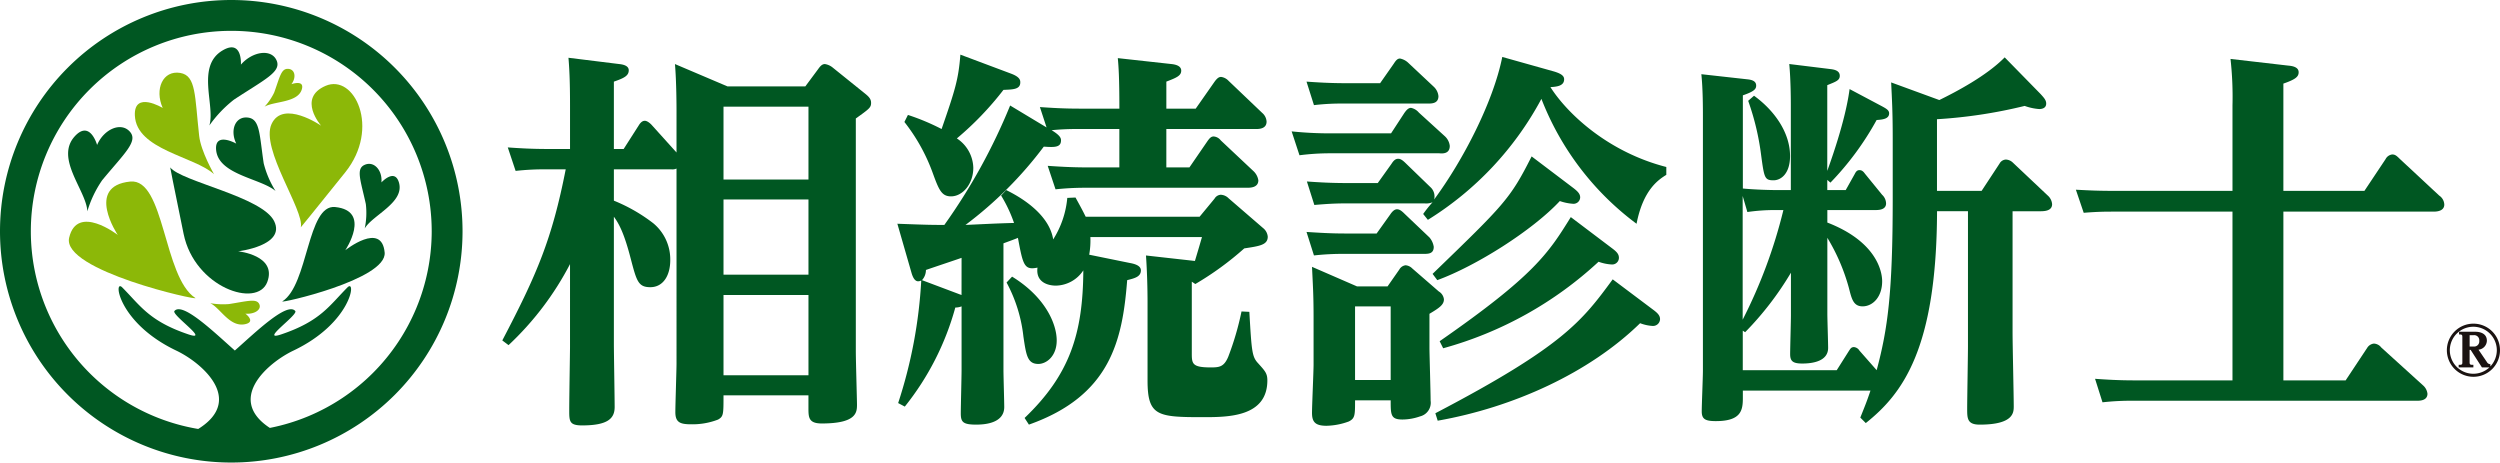
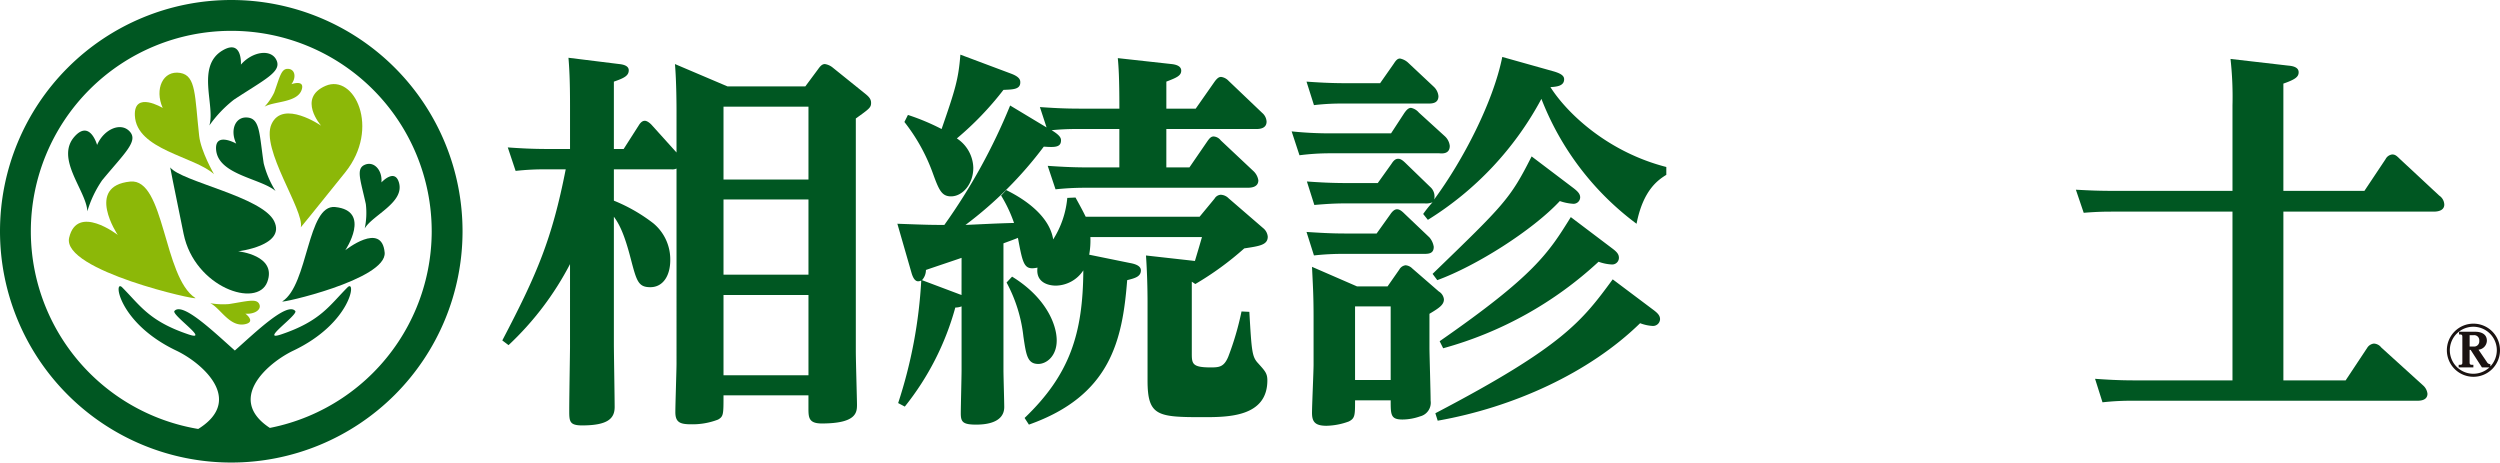
<svg xmlns="http://www.w3.org/2000/svg" width="380" height="70.306" viewBox="0 0 380 70.306">
  <defs>
    <clipPath id="clip-path">
      <rect id="長方形_218" data-name="長方形 218" width="380" height="70.306" fill="none" />
    </clipPath>
  </defs>
  <g id="グループ_437" data-name="グループ 437" transform="translate(-445 -1099)">
    <g id="グループ_436" data-name="グループ 436" transform="translate(445 1099)">
      <g id="グループ_435" data-name="グループ 435" clip-path="url(#clip-path)">
        <path id="パス_199" data-name="パス 199" d="M110.819,55.71c5.3-10.117,7.558-15.413,9.641-26.007h-2.976a39.3,39.3,0,0,0-4.641.238l-1.191-3.57c1.667.119,3.571.238,6.01.238h3.452V19.944c0-3.868-.119-5.773-.238-7.2l7.677.951c.6.06,1.487.238,1.487.952,0,.834-.714,1.191-2.261,1.726V26.609h1.488l2.32-3.63c.3-.476.6-.655.893-.655.417,0,.893.475,1.012.595l3.809,4.225V20.9c0-.477,0-4.464-.238-7.2l7.975,3.392h11.843l1.9-2.559c.3-.416.6-.833,1.071-.833a2.468,2.468,0,0,1,1.191.536l4.88,3.928c.595.476.951.833.951,1.428,0,.714-.238.893-2.32,2.38v35.41c0,1.309.178,7.5.178,8.034,0,1.19,0,2.916-5.356,2.916-2.023,0-2.023-.952-2.023-2.38v-1.9H144.443c0,2.916,0,3.214-.834,3.69a10.792,10.792,0,0,1-4.106.714c-1.667,0-2.38-.3-2.38-1.845,0-1.19.178-6.368.178-7.379V29.585a1.515,1.515,0,0,1-.774.119H127.78v4.761a25.287,25.287,0,0,1,6.011,3.452,7.134,7.134,0,0,1,2.559,5.594c0,2.321-1.071,4.106-3.036,4.106-1.845,0-2.083-.952-2.976-4.345-.951-3.689-1.726-5.237-2.559-6.367V56.186c0,1.487.119,8.272.119,9.641,0,1.726-1.012,2.8-4.94,2.8-1.9,0-1.964-.595-1.964-2.2,0-2.2.119-8.987.119-9.7V44.106a45.788,45.788,0,0,1-9.344,12.319Zm46.538-35.529H144.443V31.25h12.914Zm0,14.1H144.443V45.712h12.914Zm0,14.52H144.443v12.2h12.914Z" transform="translate(-34.47 -3.964)" fill="#005722" />
        <path id="パス_200" data-name="パス 200" d="M214.106,60.018c0,.892.119,4.821.119,5.594,0,2.618-3.332,2.677-4.285,2.677-2.023,0-2.32-.416-2.32-1.726,0-1.011.119-5.594.119-6.487v-9.76a2.674,2.674,0,0,1-.952.178,41.735,41.735,0,0,1-7.677,15.057l-1.011-.537a72.08,72.08,0,0,0,3.511-18.627,1.126,1.126,0,0,1-.476.119c-.6,0-.893-.893-1.011-1.309l-2.143-7.439c4.761.178,5.3.178,7.142.178a89.246,89.246,0,0,0,10-18.151l5.535,3.333-1.012-3.095c1.726.118,3.571.238,6.01.238h6.07c0-4.761-.118-6.368-.238-7.677l8.093.893c.6.06,1.547.238,1.547,1.011s-.714,1.071-2.261,1.666v4.107h4.463l2.916-4.166c.417-.535.654-.655.952-.655a1.919,1.919,0,0,1,1.131.6l5.118,4.88a1.863,1.863,0,0,1,.654,1.309c0,1.131-1.19,1.131-1.666,1.131H238.863v5.832h3.511l2.738-3.988c.3-.416.535-.714.952-.714a1.51,1.51,0,0,1,1.071.595l4.939,4.643a2.428,2.428,0,0,1,.774,1.428c0,1.131-1.25,1.131-1.727,1.131h-24.4a42.385,42.385,0,0,0-4.7.238l-1.19-3.57c1.726.119,3.63.238,6.01.238h4.88V23.359h-6.189a38.721,38.721,0,0,0-4.106.178c1.368.833,1.428,1.25,1.428,1.547,0,1.072-.952,1.072-2.619.953a59.2,59.2,0,0,1-11.9,11.9c1.487-.059,4.7-.238,7.379-.3a21.324,21.324,0,0,0-1.964-4.166l.774-.833c3.154,1.547,6.6,4.106,7.141,7.5a14.152,14.152,0,0,0,2.143-6.308l1.25-.059c.952,1.726,1.131,2.082,1.547,2.916h17.318l2.262-2.737a1.18,1.18,0,0,1,.952-.6,1.793,1.793,0,0,1,1.19.537l5.237,4.522a1.881,1.881,0,0,1,.714,1.309c0,1.25-1.19,1.429-3.57,1.786a46.519,46.519,0,0,1-7.439,5.416l-.536-.358v10.95c0,1.547.119,2.083,2.857,2.083,1.309,0,2.023-.059,2.678-1.607a43.867,43.867,0,0,0,2.023-6.9l1.19.06c.357,6.19.416,6.844,1.369,7.856,1.011,1.13,1.368,1.487,1.368,2.559,0,5.594-6.01,5.594-9.82,5.594-6.9,0-8.391-.179-8.391-5.594v-11.9c0-1.9-.06-4.523-.238-7.082l7.439.833c.357-1.191.714-2.38,1.071-3.631H227.317a12.377,12.377,0,0,1-.178,2.679l6.13,1.25c.654.118,1.726.357,1.726,1.131,0,.952-.892,1.191-2.083,1.487-.714,9.106-2.5,17.557-14.938,21.96l-.655-1.011c6.9-6.606,8.868-12.855,8.927-22.437a5.1,5.1,0,0,1-4.165,2.321c-1.25,0-3.095-.536-2.8-2.737-2.023.416-2.2-.358-2.976-4.524-.238.119-1.726.655-2.2.834Zm-14.521-38.8a34.022,34.022,0,0,1,5.118,2.143c2.083-6.01,2.559-7.558,2.856-11.308l7.618,2.857c1.487.535,1.487,1.071,1.487,1.368,0,1.072-1.131,1.072-2.559,1.131a47.222,47.222,0,0,1-7.082,7.379,5.5,5.5,0,0,1,2.5,4.463c0,2.44-1.607,4.345-3.392,4.345-1.428,0-1.845-1.011-2.738-3.452a27.84,27.84,0,0,0-4.344-7.855Zm8.153,21.722c-.655.238-5.118,1.726-5.415,1.844a2.307,2.307,0,0,1-.6,1.547l5.534,2.083c.119.06.358.119.476.178Zm7.677,2.856c5.058,3.095,6.785,7.2,6.785,9.7,0,2.38-1.547,3.571-2.8,3.571-1.667,0-1.845-1.369-2.262-4.166a22.465,22.465,0,0,0-2.559-8.212Z" transform="translate(-61.58 -3.748)" fill="#005722" />
        <path id="パス_201" data-name="パス 201" d="M300.08,24.175,302.1,21.08c.3-.416.595-.774,1.012-.774a2.093,2.093,0,0,1,1.19.714l3.987,3.631a2.346,2.346,0,0,1,.714,1.428c0,1.191-1.011,1.191-1.607,1.131H290.8a36.56,36.56,0,0,0-4.643.3l-1.19-3.63a56.151,56.151,0,0,0,6.01.3Zm-1.666-7.618,2.083-2.975c.416-.655.654-.774.952-.774a2.542,2.542,0,0,1,1.249.655l3.868,3.629a2.244,2.244,0,0,1,.714,1.428c0,1.131-1.011,1.131-1.607,1.131H293.058a36.138,36.138,0,0,0-4.7.238l-1.131-3.572c1.666.119,3.571.238,5.951.238Zm-.535,22.853,2.083-2.916c.238-.357.6-.774,1.011-.774.358,0,.655.179,1.191.714L305.912,40a2.83,2.83,0,0,1,.655,1.428c0,1.071-.833,1.071-1.547,1.071H293.058a40.057,40.057,0,0,0-4.7.238l-1.131-3.572c1.845.119,3.63.238,5.951.238Zm26.959-24.638c1.19.357,1.547.714,1.547,1.191,0,1.071-1.25,1.13-2.083,1.19,2.618,4.106,8.808,9.879,17.615,12.14v1.191c-1.131.714-3.512,2.2-4.524,7.439a43,43,0,0,1-14.461-18.985,48.632,48.632,0,0,1-17.258,18.389l-.714-.892a18.312,18.312,0,0,1,1.429-1.785,2.53,2.53,0,0,1-1.191.178h-12.14c-1.309,0-2.619.06-4.642.238l-1.131-3.57c1.667.118,3.571.238,5.951.238h4.821l2.083-2.916c.3-.477.6-.774,1.012-.774.3,0,.595.119,1.191.714l3.689,3.57a1.906,1.906,0,0,1,.595,1.9c4.4-5.951,8.986-14.819,10.356-21.662ZM299.544,47.444l1.786-2.559a1.282,1.282,0,0,1,.952-.655,1.617,1.617,0,0,1,1.011.476l4.047,3.511a1.59,1.59,0,0,1,.774,1.191c0,.833-.714,1.309-2.2,2.2v5.237c0,.774.178,6.785.178,7.975a2.133,2.133,0,0,1-1.607,2.38,8.177,8.177,0,0,1-2.678.476c-1.786,0-1.786-.714-1.786-2.916h-5.415c0,2.262,0,2.737-.952,3.214a10.365,10.365,0,0,1-3.392.655c-1.726,0-2.2-.6-2.2-1.964,0-1.131.238-6.308.238-7.32v-7.2c0-3.511-.119-5.118-.238-7.676l6.844,2.975Zm-4.939,14.223h5.415V50.479h-5.415Zm33.207-29.161c.774.6,1.012.952,1.012,1.429a1.009,1.009,0,0,1-1.071.951,7.642,7.642,0,0,1-2.023-.416c-4.166,4.463-12.736,9.879-18.627,12.021l-.714-.952c10.89-10.533,11.783-11.367,15.056-17.854Zm12.141,18.509c.714.535,1.012.892,1.012,1.428a1.072,1.072,0,0,1-1.131,1.011,6.372,6.372,0,0,1-1.9-.417c-7.736,7.559-19.282,12.795-30.767,14.819l-.357-1.131c19.46-10.176,22.317-14.045,26.959-20.353ZM333.7,41.671c.714.535,1.012.892,1.012,1.428a1.018,1.018,0,0,1-1.071,1.012,6.828,6.828,0,0,1-2.023-.416A56.913,56.913,0,0,1,308,56.846l-.536-1.071c14.4-10,16.544-13.391,19.936-18.866Z" transform="translate(-88.637 -3.91)" fill="#005722" />
-         <path id="パス_202" data-name="パス 202" d="M388.947,32.83V19.917c0-.476,0-3.749-.238-6.249l6.309.774c.416.059,1.368.178,1.368,1.011,0,.714-.595.893-1.9,1.429V29.914c2.619-7.26,3.213-11.068,3.392-12.438l4.82,2.559c.774.417,1.19.655,1.19,1.13,0,.834-.952.953-1.9,1.012a44.292,44.292,0,0,1-7.022,9.522l-.477-.418V32.83h2.8l1.369-2.44c.178-.356.357-.594.714-.594.3,0,.536.118.833.535l2.619,3.214a1.846,1.846,0,0,1,.6,1.309c0,1.012-1.19,1.012-1.667,1.012h-7.26v1.9c7.379,2.856,8.332,7.319,8.332,8.927,0,2.38-1.428,3.809-2.975,3.809-1.429,0-1.667-1.191-2.083-2.8a29.766,29.766,0,0,0-3.273-7.618V51.636c0,.834.119,4.4.119,5.178,0,2.023-2.321,2.38-3.928,2.38-1.428,0-1.845-.358-1.845-1.428,0-.952.119-5,.119-5.892V45.388a47.385,47.385,0,0,1-6.963,9.045l-.358-.238v6.01h14.283l1.844-2.916c.238-.356.358-.595.774-.595a1.1,1.1,0,0,1,.833.535l2.619,2.976c1.667-6.249,2.44-11.6,2.44-26.184V25.035c0-4.167-.119-6.012-.238-8.571l7.319,2.679c2.559-1.25,7.2-3.69,9.939-6.487l5.475,5.594c.476.536.833.893.833,1.429,0,.713-.655.833-1.071.833a8.191,8.191,0,0,1-2.2-.476,74.6,74.6,0,0,1-13.33,2.023v10.89h6.784l2.737-4.166a1.155,1.155,0,0,1,.953-.595,1.632,1.632,0,0,1,1.071.477l5.3,5a1.937,1.937,0,0,1,.654,1.31c0,1.011-1.131,1.071-1.785,1.071h-4.225V54.493c0,1.786.179,9.581.179,11.188,0,.952,0,2.8-5.178,2.8-1.9,0-1.9-.951-1.9-2.44s.12-8.094.12-9.463V36.044h-4.7c-.06,21.008-5.3,27.792-10.832,32.2l-.833-.834c.714-1.784,1.012-2.5,1.547-4.106h-19.4v1.131c0,1.844-.238,3.51-4.106,3.51-1.607,0-2.143-.3-2.143-1.487,0-.952.179-5.237.179-6.13V21.643c0-1.25,0-4.166-.238-6.428l6.963.774c.536.059,1.369.179,1.369.953,0,.535-.3.893-2.023,1.487V32.592c1.9.179,4.166.238,5.3.238Zm-7.32.894V52.529a76.347,76.347,0,0,0,6.19-16.663h-1.25a28.424,28.424,0,0,0-4.226.3Zm1.726-15.236c3.035,2.2,5.475,5.535,5.475,9.165,0,2.737-1.428,3.689-2.5,3.689-1.369,0-1.428-.357-1.9-3.868a39.111,39.111,0,0,0-1.964-8.213Z" transform="translate(-116.741 -3.937)" fill="#005722" />
        <path id="パス_203" data-name="パス 203" d="M481.792,20.084a52.246,52.246,0,0,0-.3-7.082l8.749,1.011c.714.059,1.607.238,1.607,1.012,0,.655-.417,1.071-2.321,1.726V33.057h12.318l3.214-4.821a1.309,1.309,0,0,1,1.012-.714c.417,0,.654.178,1.131.655l6.01,5.594a1.714,1.714,0,0,1,.774,1.37c0,1.011-1.19,1.071-1.607,1.071H489.528v25.65h9.463l3.273-4.939a1.388,1.388,0,0,1,1.011-.655,1.505,1.505,0,0,1,1.131.595l6.367,5.773a1.976,1.976,0,0,1,.655,1.25c0,1.071-1.191,1.071-1.607,1.071H466.676a39.2,39.2,0,0,0-4.643.238l-1.13-3.572c1.666.119,3.57.238,5.95.238h14.938V36.212H463.819c-1.25,0-2.5,0-4.641.178l-1.191-3.511c2.143.118,3.572.178,6.011.178h17.794Z" transform="translate(-142.454 -4.044)" fill="#005722" />
        <path id="パス_204" data-name="パス 204" d="M34.414,57.749c-4.885-3.162-4.648-18.226-9.891-17.7-6.894.692-1.9,8.114-1.9,8.114s-6.174-4.778-7.39.421c-1.171,5.005,19.962,9.667,19.186,9.166" transform="translate(-4.722 -12.453)" fill="#8cb808" />
        <path id="パス_205" data-name="パス 205" d="M64.227,40.321c.579-2.559-6.176-11.945-4.445-15.7s7.537.254,7.537.254-3.676-4.178.673-6.057,8.394,6.4,2.992,13.143-6.757,8.359-6.757,8.359" transform="translate(-18.506 -5.769)" fill="#8cb808" />
        <path id="パス_206" data-name="パス 206" d="M41.783,31.461c-2.969-2.719-11.789-3.691-12.032-8.908-.174-3.821,4.232-1.16,4.232-1.16-1.272-2.869.035-5.767,2.663-5.323,2.435.408,2.2,3.481,2.878,9.56.26,2.37,2.259,5.831,2.259,5.831" transform="translate(-9.252 -4.985)" fill="#8cb808" />
        <path id="パス_207" data-name="パス 207" d="M62.3,60.008c3.954-2.558,3.76-14.76,8.01-14.336,5.585.564,1.543,6.571,1.543,6.571s5.551-4.431,5.986.342c.376,4.125-16.172,7.831-15.539,7.423" transform="translate(-19.372 -14.203)" fill="#005722" />
        <path id="パス_208" data-name="パス 208" d="M80.127,45.961c1.182-2.019,6.083-3.922,5.2-6.964-.642-2.232-2.666-.025-2.666-.025.177-1.846-1.142-3.32-2.57-2.662-1.324.606-.591,2.34.2,5.947a11.372,11.372,0,0,1-.167,3.7" transform="translate(-24.685 -11.244)" fill="#005722" />
        <path id="パス_209" data-name="パス 209" d="M17.95,40.844c-.133-3.146-5.007-8.083-1.875-11.442,2.294-2.46,3.358,1.357,3.358,1.357,1.011-2.4,3.649-3.565,5-2,1.255,1.446-.822,3.241-4.224,7.35a16.717,16.717,0,0,0-2.259,4.732" transform="translate(-4.674 -8.723)" fill="#005722" />
        <path id="パス_210" data-name="パス 210" d="M37.555,36.935c1.667,2.156,13.983,4.45,15.8,8.174s-5.473,4.578-5.473,4.578,5.947.6,4.427,4.662-11.043.832-12.717-7.3-2.04-10.116-2.04-10.116" transform="translate(-11.681 -11.488)" fill="#005722" />
        <path id="パス_211" data-name="パス 211" d="M56.711,37.095c-2.237-1.925-8.721-2.457-9.036-6.269-.23-2.792,3.063-.936,3.063-.936-1.006-2.072-.125-4.221,1.811-3.952,1.792.248,1.7,2.5,2.357,6.937a14.55,14.55,0,0,0,1.805,4.22" transform="translate(-14.826 -8.061)" fill="#005722" />
        <path id="パス_212" data-name="パス 212" d="M46.1,22.321c.925-3.04-2.072-9.031,2.041-11.423,3.011-1.751,2.754,2.176,2.754,2.176,1.766-2.034,4.673-2.453,5.44-.6.717,1.709-1.868,2.881-6.491,5.918A18.558,18.558,0,0,0,46.1,22.321" transform="translate(-14.277 -3.25)" fill="#005722" />
        <path id="パス_213" data-name="パス 213" d="M58.358,20.947c1.451-.86,5.068-.581,5.671-2.646.444-1.515-1.578-.784-1.578-.784.788-1.051.544-2.308-.548-2.329-1.013-.024-1.216,1.223-2.074,3.6a8.692,8.692,0,0,1-1.47,2.159" transform="translate(-18.152 -4.724)" fill="#8cb808" />
        <path id="パス_214" data-name="パス 214" d="M46.379,66.72c1.541.729,2.949,3.691,5.3,3.194,1.72-.363.046-1.6.046-1.6,1.417.125,2.561-.65,2.078-1.516-.453-.8-1.8-.379-4.573.057a11.168,11.168,0,0,1-2.85-.136" transform="translate(-14.426 -20.637)" fill="#8cb808" />
        <path id="パス_215" data-name="パス 215" d="M54.177,87.257a.175.175,0,0,0,.183-.107.151.151,0,0,0-.114-.192c-14.2-4.521-6.1-11.838-1.527-14.019,8.893-4.234,9.619-11,8.237-9.616-2.726,2.733-4.078,5.122-10.053,7.138-3.463,1.171,2.609-2.969,2.114-3.55-1.219-1.438-6.048,3.236-9.182,6.009-3.134-2.773-7.962-7.447-9.182-6.009-.495.58,5.577,4.721,2.114,3.55-5.975-2.015-7.327-4.4-10.053-7.138-1.381-1.385-.655,5.381,8.237,9.616,4.576,2.181,12.673,9.5-1.527,14.019a.151.151,0,0,0-.114.192.175.175,0,0,0,.183.107Z" transform="translate(-8.139 -19.639)" fill="#005722" />
        <path id="パス_216" data-name="パス 216" d="M70.306,35.153A35.153,35.153,0,1,1,35.153,0,35.153,35.153,0,0,1,70.306,35.153m-4.687,0A30.466,30.466,0,1,0,35.153,65.62,30.5,30.5,0,0,0,65.62,35.153" fill="#005722" />
        <path id="パス_217" data-name="パス 217" d="M547.914,75.434a4.038,4.038,0,1,1-4.038-4.028,4.036,4.036,0,0,1,4.038,4.028m-2.745,2.625-1.715-2.665h-.16v1.873c0,.231.02.391.351.391h.221v.4h-2.235v-.4h.22c.331,0,.34-.16.34-.391V73.44c0-.24-.019-.391-.34-.391h-.16v-.411h2.514c.412,0,1.715.11,1.715,1.363a1.413,1.413,0,0,1-1.274,1.362l1.274,1.874a.61.61,0,0,0,.53.33v.341a3.634,3.634,0,0,0,.982-2.485,3.572,3.572,0,1,0-1.133,2.635ZM543.9,74.882a.78.78,0,0,0,.861-.861.771.771,0,0,0-.861-.862h-.6v1.723Z" transform="translate(-167.914 -22.21)" fill="#1a1311" />
      </g>
    </g>
  </g>
</svg>